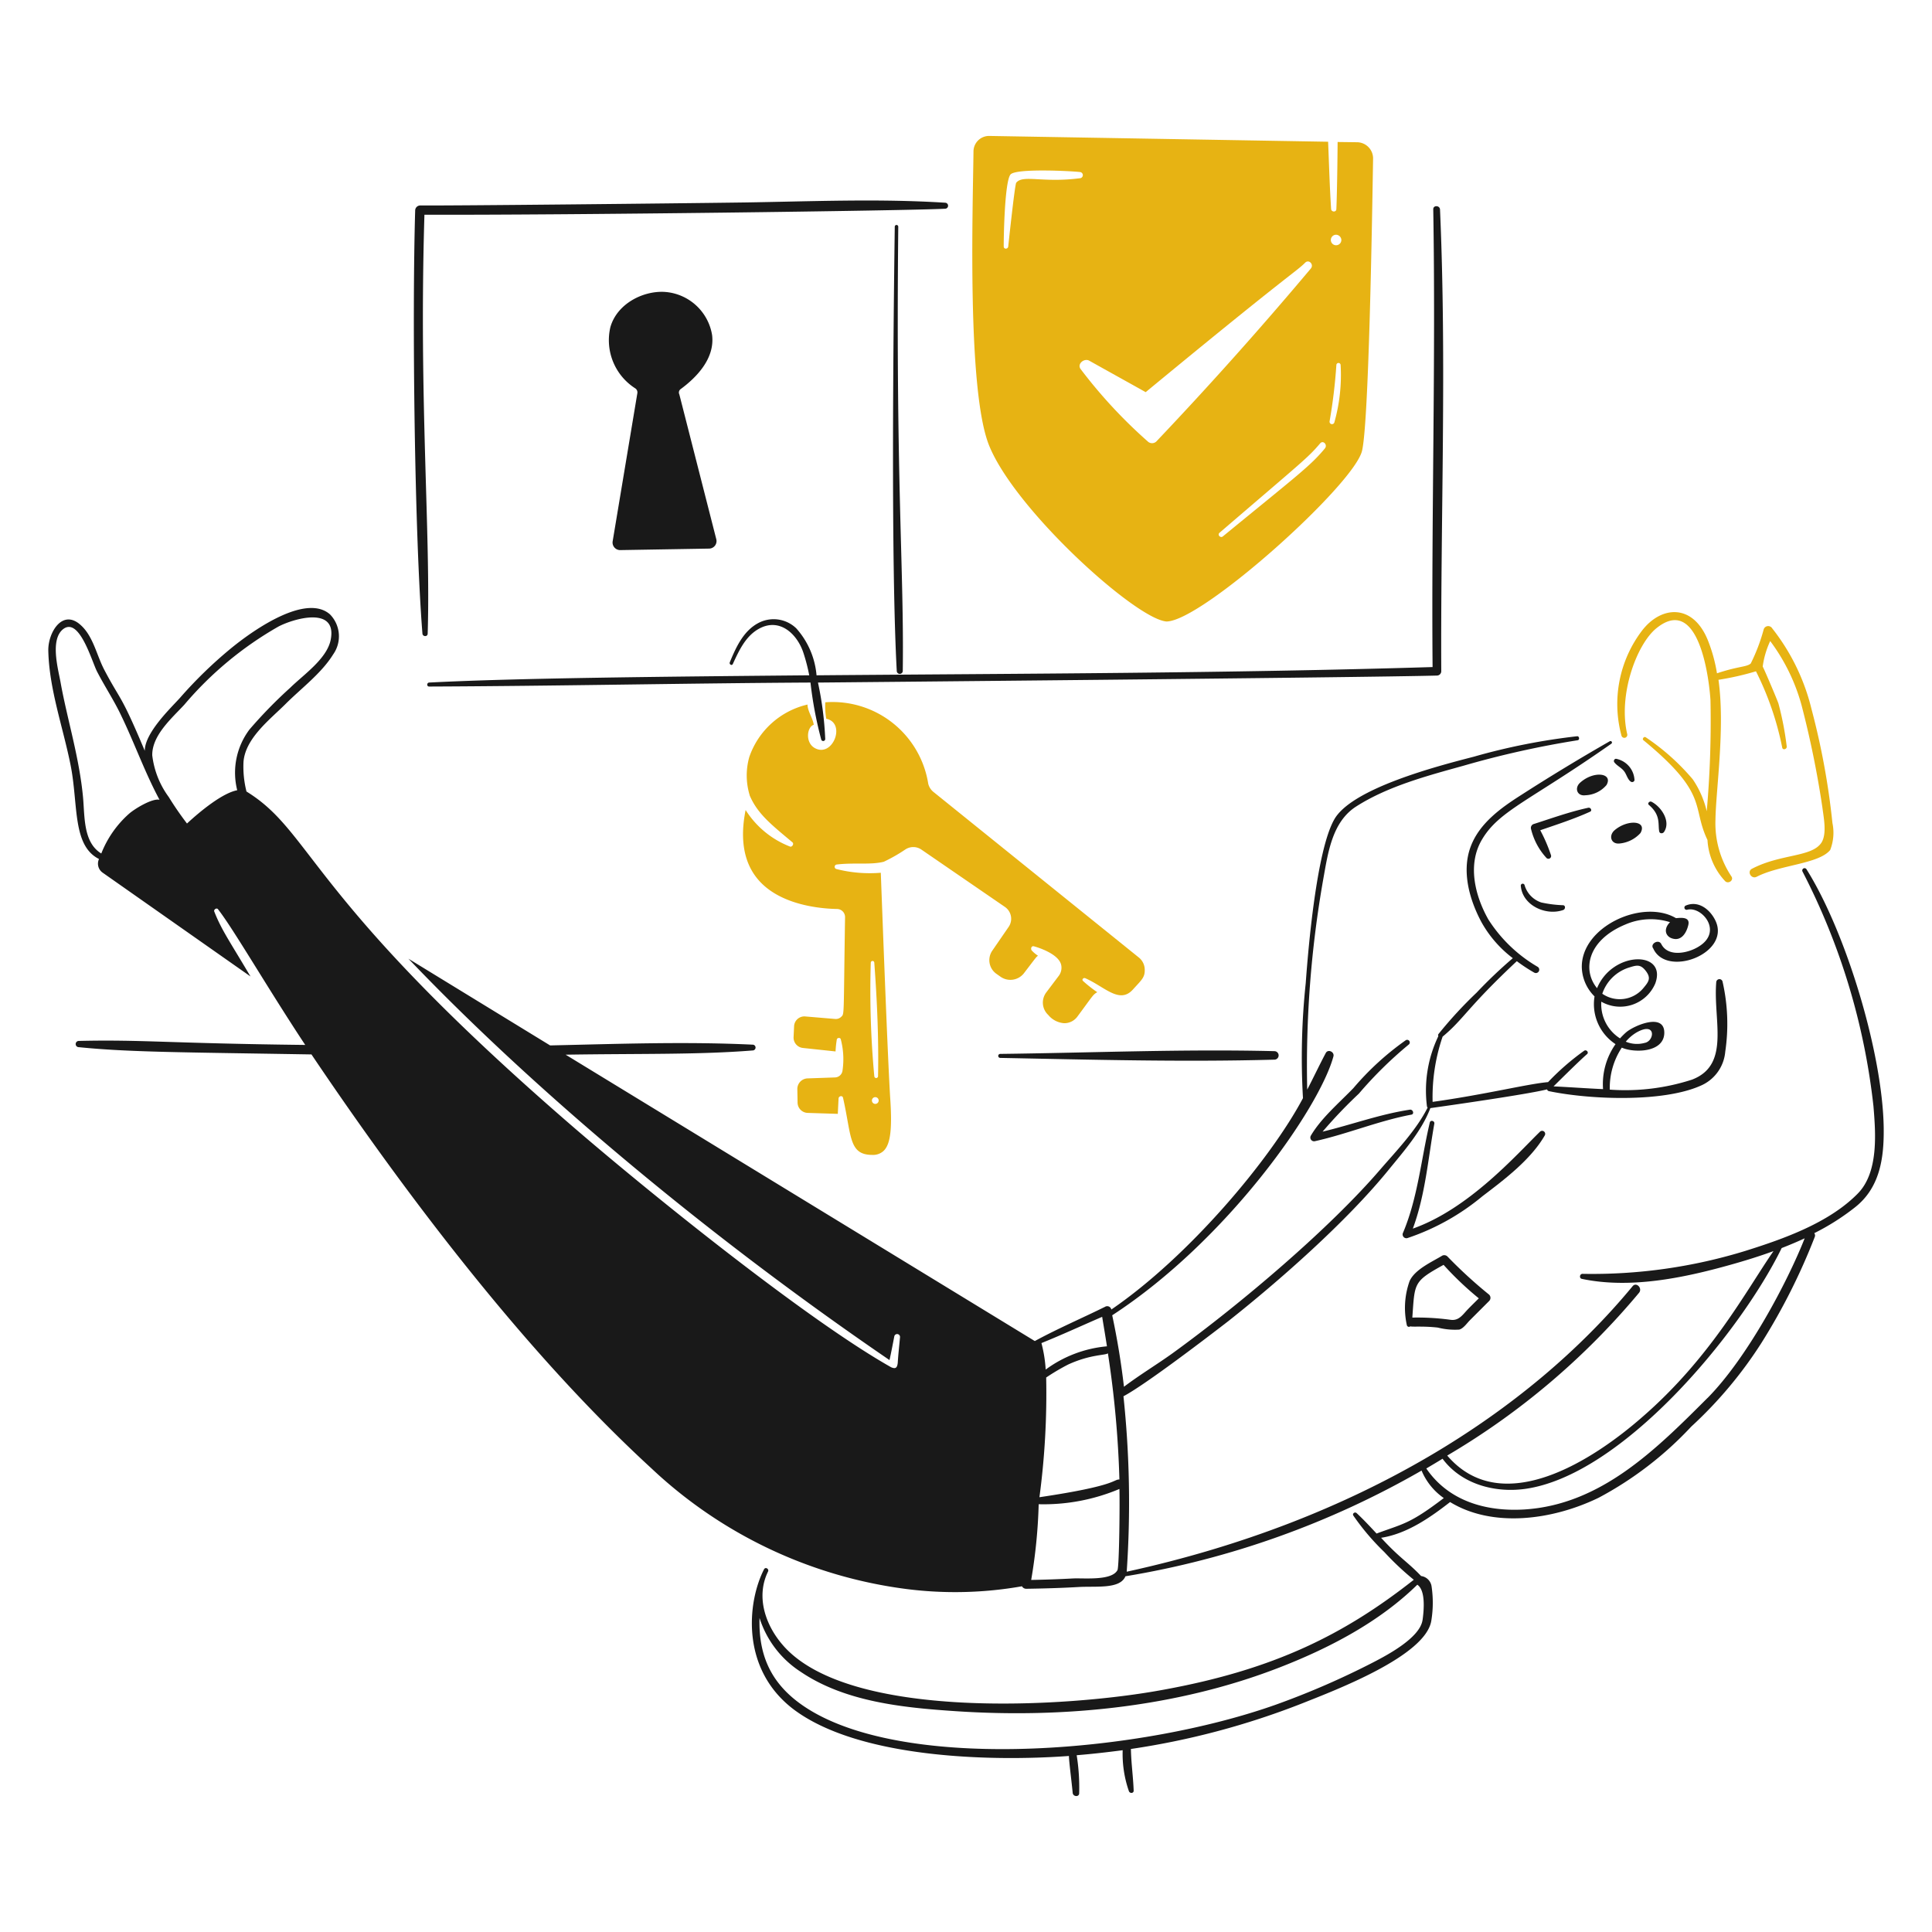
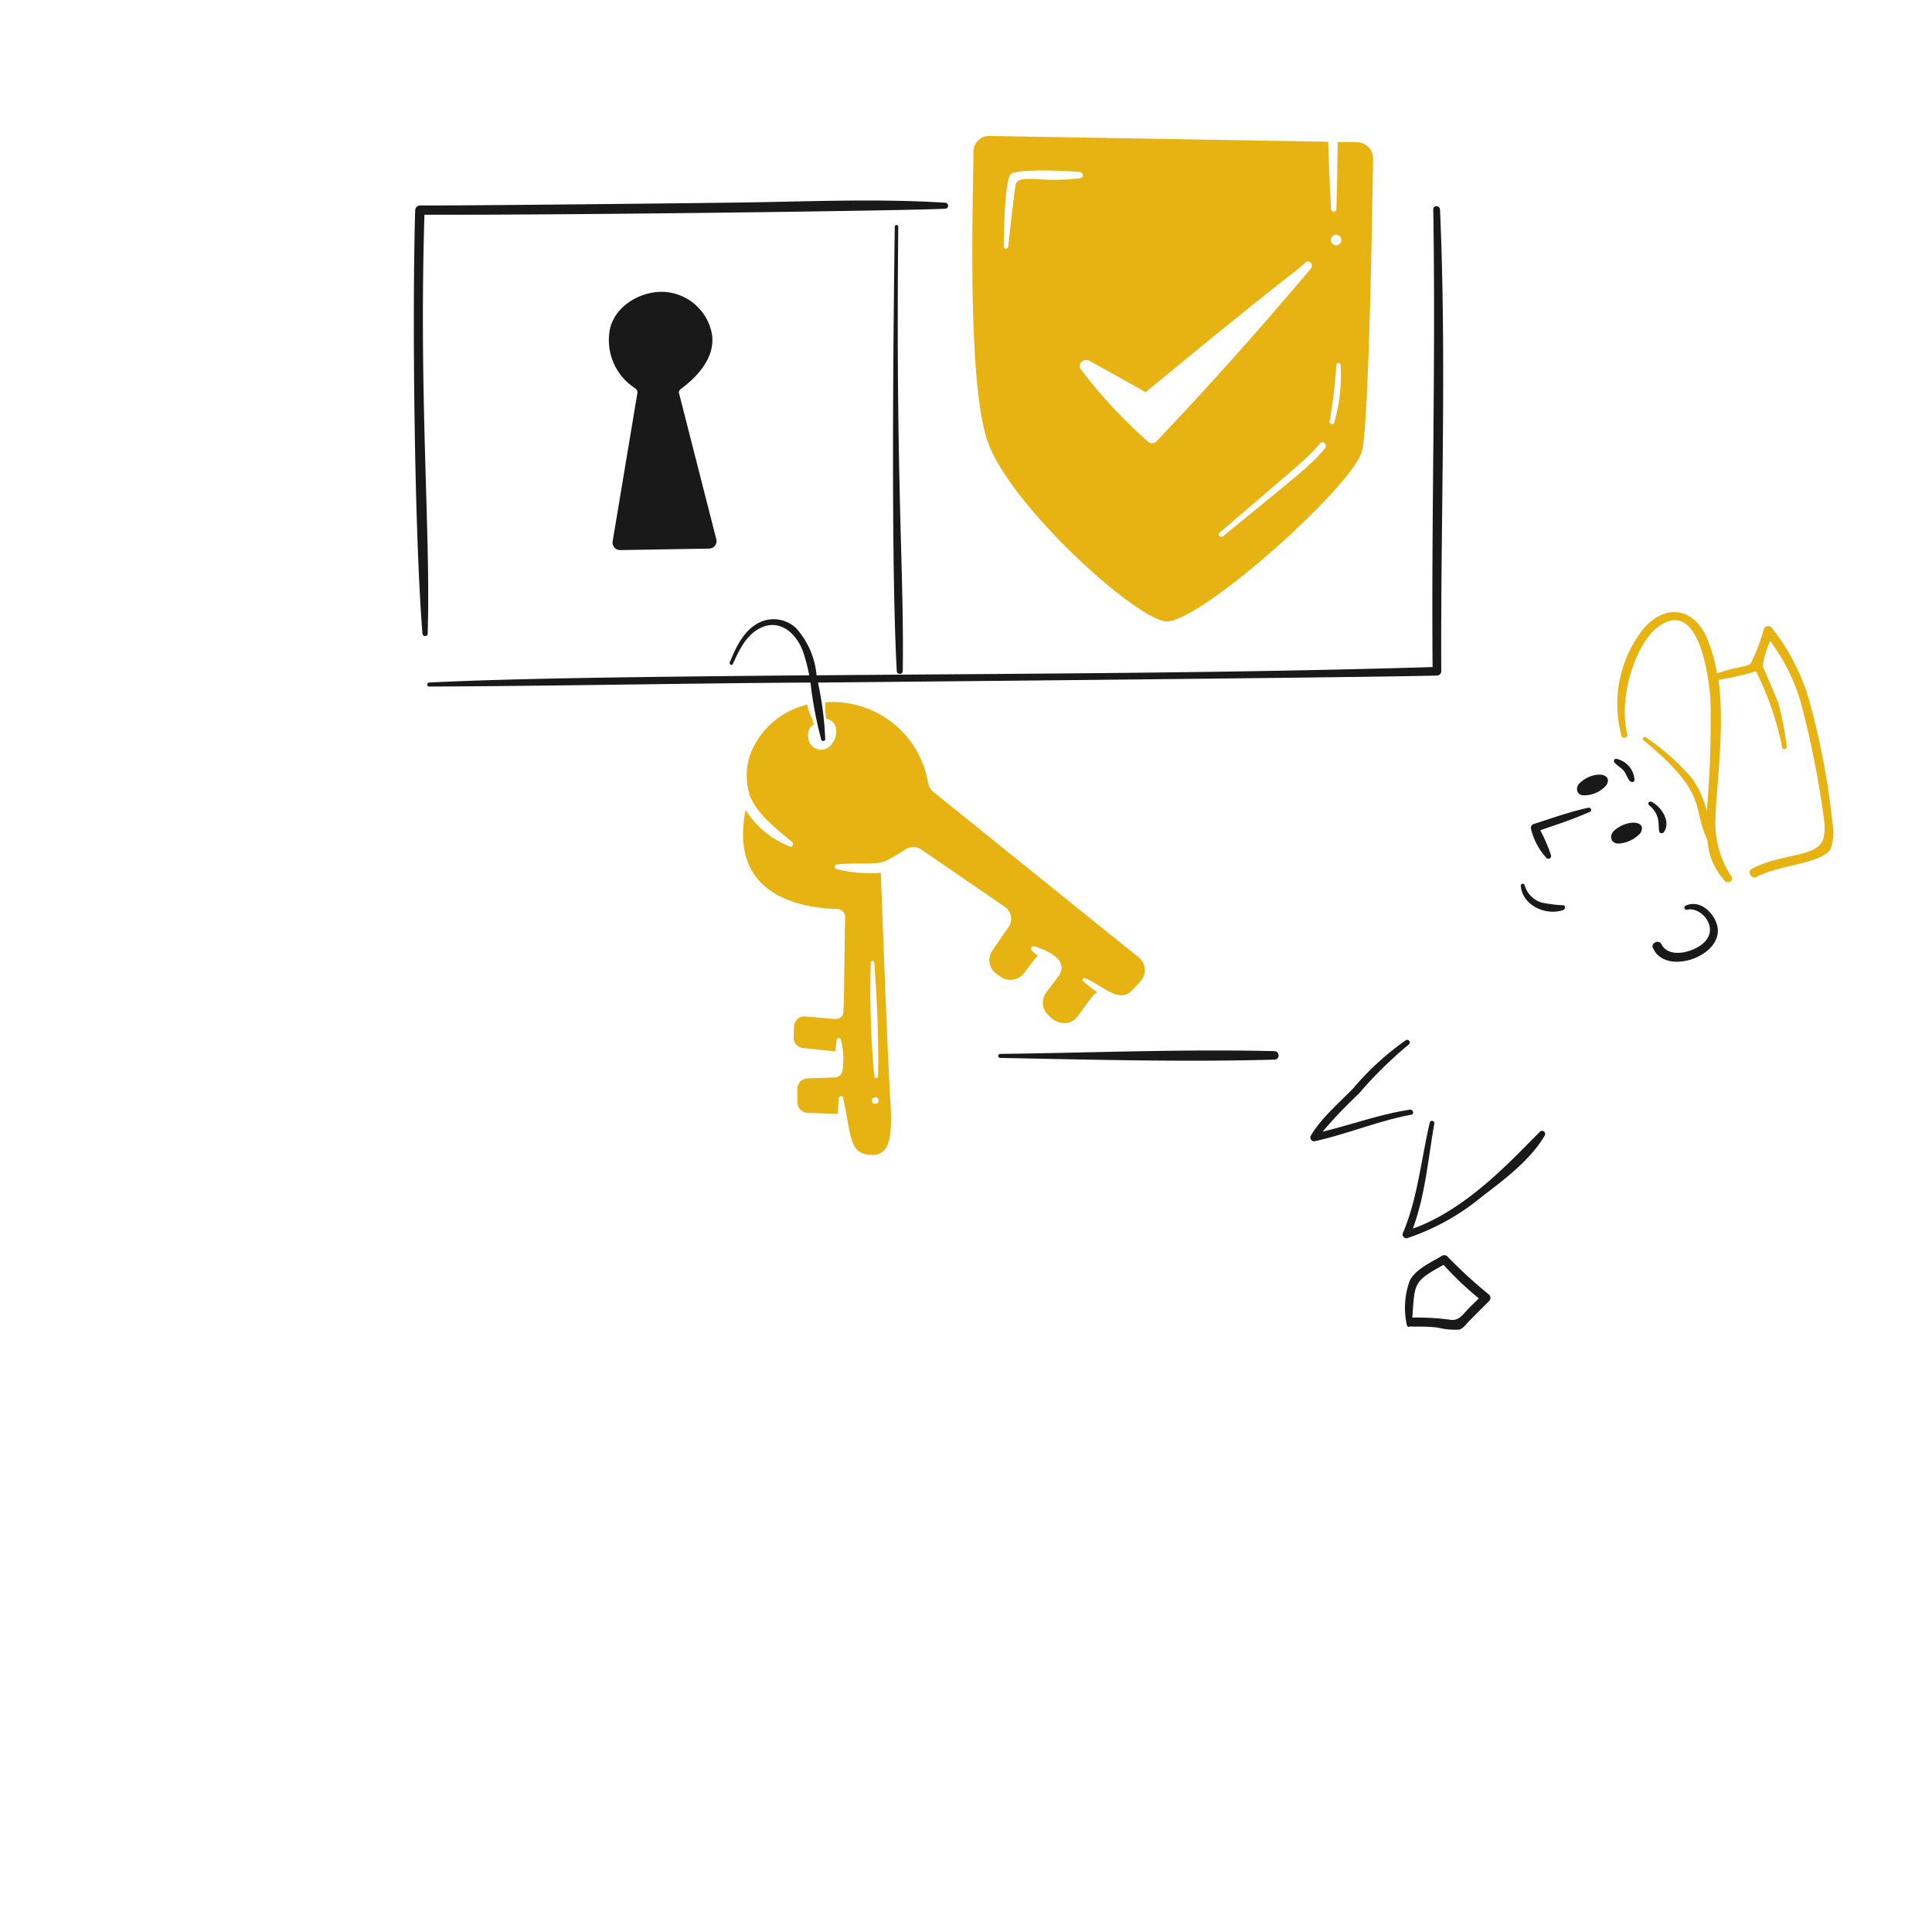
<svg xmlns="http://www.w3.org/2000/svg" width="400" height="400">
  <path fill="#e7b313" d="m281.026 29.45-4.088-.052c0 .226-.07 9.544-.258 13.868 0 .724-1.036.672-1.088 0-.312-5.084-.344-7.072-.62-13.92l-70.11-1.2a3.226 3.226 0 0 0-3.312 3.2c-.136 12.064-1.352 49.67 3.26 60.952 5.432 13.35 30.32 35.858 36.684 36.374 7.38 0 39-28.46 40.514-35.39 1.4-6 2.07-47.862 2.276-60.538a3.358 3.358 0 0 0-3.258-3.294ZM210.4 37.832c-.302.378-1.632 13-1.656 13.2-.052.57-.932.622-.932 0-.022-1.328.158-13.414 1.4-14.902 1.112-1.324 12.622-.72 14.332-.516a.646.646 0 0 1 0 1.292c-7.73 1.002-11.744-.81-13.144.926Zm29.028 53.552a1.286 1.286 0 0 1-1.812 0 102.654 102.654 0 0 1-13.868-14.952c-.826-1.088.726-2.328 1.76-1.76 3.88 2.174 7.814 4.346 11.694 6.52 30.136-24.868 31.058-24.854 33.012-26.8.776-.776 1.862.362 1.19 1.19q-15.45 18.392-31.978 35.802Zm34.924 1.4c-3 3.644-5.632 5.542-21.162 18.264-.466.414-1.19-.258-.724-.724 17.46-15 18.294-15.51 20.852-18.524.618-.726 1.55.258 1.032.982Zm2.276-44.184a1.13 1.13 0 0 1 1.086 1.088 1.088 1.088 0 1 1-1.086-1.088Zm-.364 38.858a.508.508 0 0 1-.982-.258 109.98 109.98 0 0 0 1.4-11.642.44.44 0 0 1 .878 0 35.98 35.98 0 0 1-1.296 11.894ZM379.386 170.4a153.168 153.168 0 0 0-4.346-23.646 43.538 43.538 0 0 0-8.124-16.66.974.974 0 0 0-1.758.2 37.746 37.746 0 0 1-2.692 7.09c-.946.756-2.452.506-6.984 2.018a32.214 32.214 0 0 0-1.966-7.038c-3.108-7.4-9.546-6.952-13.506-1.862a25.118 25.118 0 0 0-4.294 21.834.616.616 0 0 0 1.19-.31c-1.918-8.1 1.914-18.522 5.95-21.886 8.746-7.2 10.97 9.882 11.28 14.85a212.862 212.862 0 0 1-.776 22.972 19.678 19.678 0 0 0-2.898-6.622 47.122 47.122 0 0 0-9.726-8.692c-.362-.26-.828.362-.466.62 13.662 11.238 9.892 13.65 13.246 20.644a13.52 13.52 0 0 0 3.674 8.538c.672.622 1.81-.2 1.292-.982a19.846 19.846 0 0 1-3.312-11.8c.078-6.054 2.024-19 .622-28.924a58.118 58.118 0 0 0 7.762-1.758 62.182 62.182 0 0 1 5.432 15.78c.104.622 1.034.362.932-.258a63.588 63.588 0 0 0-1.708-8.848c-.154-.518-2.776-6.744-3.26-7.658a18.2 18.2 0 0 1 1.552-5.278 39.704 39.704 0 0 1 6.468 13.2 200 200 0 0 1 4.346 21.318c.26 2.07.932 5.278-.154 7.14-1.94 3.134-8.44 2.344-14.436 5.486-1.088.568-.156 2.224.982 1.656 4.74-2.458 12.86-2.64 15.212-5.538a9.812 9.812 0 0 0 .466-5.586ZM237 200.612a3.274 3.274 0 0 0-1.294-2.432l-42.486-34.252a3.134 3.134 0 0 1-1.036-1.656 20.07 20.07 0 0 0-21.316-16.872 15.036 15.036 0 0 0 .2 3.414c4.216.844 1.302 8.274-2.484 6-1.878-1.162-1.522-4.286-.104-4.76-.2-1.346-1.138-2.586-1.292-3.984v-.2a16.742 16.742 0 0 0-12.056 10.864 14.038 14.038 0 0 0 .068 7.866v.052c1.628 3.866 4.566 6.13 8.848 9.726.414.312-.052 1.088-.518.88a18.97 18.97 0 0 1-9.158-7.554c-1.052 5.256-.776 10.71 2.846 14.694 4.6 5.072 12.832 5.744 16.142 5.8a1.68 1.68 0 0 1 1.6 1.656c-.336 21.156-.104 19.974-.828 20.696a1.588 1.588 0 0 1-1.242.414l-6.156-.518a2.13 2.13 0 0 0-2.328 2.07l-.104 2.226a2.156 2.156 0 0 0 1.914 2.224l6.778.724a20.05 20.05 0 0 1 .26-2.482c.102-.416.776-.416.828 0a16.112 16.112 0 0 1 .362 6.364 1.622 1.622 0 0 1-1.554 1.5l-5.742.2a2.2 2.2 0 0 0-2.07 2.174l.052 2.846a2.158 2.158 0 0 0 2.07 2.122l6.26.2c.052-1.086.104-2.172.156-3.2.052-.518.828-.672.93-.104 1.782 7.842 1.13 11.8 6.054 11.8a3.2 3.2 0 0 0 2.278-.776c1.448-1.294 1.862-4.4 1.448-10.71-.518-7.918-1.6-37.2-1.966-46.93a27.894 27.894 0 0 1-9.21-.776.476.476 0 0 1 .104-.932c3.622-.434 6.974.12 9.726-.57a33.108 33.108 0 0 0 4.45-2.534 2.964 2.964 0 0 1 3.312 0l17.334 11.9a2.976 2.976 0 0 1 .776 4.088l-3.416 4.966a3.462 3.462 0 0 0 .828 4.76l.88.622a3.554 3.554 0 0 0 4.812-.672c2.568-3.35 2.532-3.362 2.95-3.674a6.588 6.588 0 0 1-1.294-1.086c-.258-.312-.104-.932.362-.882.2.024 5.272 1.422 5.744 3.934a2.8 2.8 0 0 1-.57 2.276l-2.536 3.364a3.498 3.498 0 0 0 .414 4.656 4.706 4.706 0 0 0 3.26 1.708 3.342 3.342 0 0 0 2.8-1.4c3.2-4.312 3.17-4.494 4.088-5.018a26.856 26.856 0 0 1-2.95-2.328c-.31-.31.104-.726.466-.57 4 1.748 7.062 5.4 9.832 2.38 1.892-2.09 2.564-2.542 2.478-4.294Zm-55.778 27.94a.7.7 0 0 1 0-1.4.7.7 0 0 1-.006 1.4Zm-.932-29.234a.362.362 0 0 1 .724 0c.57 7.71.932 15.73.776 23.49a.388.388 0 1 1-.776 0 192.098 192.098 0 0 1-.73-23.49Z" />
  <path fill="#191919" d="M319.832 235.072a.634.634 0 0 0-.984-.776c-4.89 4.766-14.688 15.958-26.336 20.076 2.586-6.986 3.156-14.436 4.45-21.732.104-.57-.776-.828-.932-.258-1.8 7.6-2.484 15.574-5.536 22.818a.786.786 0 0 0 .88 1.138 48.144 48.144 0 0 0 15.574-8.692c4.502-3.416 10.006-7.572 12.884-12.574Zm-38.496-8.642a83.416 83.416 0 0 1 10.296-10.14.546.546 0 0 0-.568-.932 58.264 58.264 0 0 0-10.866 9.934c-2.898 3-6.676 6.21-8.8 9.832a.776.776 0 0 0 .88 1.138c6.726-1.5 13.14-4.2 19.92-5.484.672-.104.362-1.086-.26-1.036-6.2.932-12.056 3.104-18.108 4.554a99.056 99.056 0 0 1 7.506-7.866Zm47.498-59.192c-3.84.826-7.554 2.174-11.28 3.364a.836.836 0 0 0-.568 1.034 13.514 13.514 0 0 0 3.2 6 .562.562 0 0 0 .932-.568 32.434 32.434 0 0 0-2.226-5.174c3.468-1.19 6.986-2.33 10.296-3.83.526-.204.162-.936-.354-.826Zm-9.726 19.61a5.336 5.336 0 0 1-3.468-3.622.4.4 0 0 0-.776.104c.26 4.088 5.174 6.364 8.8 5.07.414-.154.518-.878 0-.982a25.212 25.212 0 0 1-4.556-.57Zm16.194-12.21a6.688 6.688 0 0 0 4.346-2.174c1.48-2.662-2.856-2.854-5.484-.466-1.138 1.138-.564 2.816 1.138 2.64Zm-2.69-12.108c1.418-2.492-2.664-3.03-5.484-.466-1.19 1.086-.622 2.8 1.086 2.588a6.032 6.032 0 0 0 4.398-2.122Zm10.916 9.624c.104.466.726.466.984.104 1.502-2.226-.62-5.278-2.586-6.262-.414-.2-.932.362-.518.674 2.482 2.13 1.82 3.972 2.12 5.484Zm-7.19-12.366c.464.672.672 1.656 1.344 2.07a.502.502 0 0 0 .724-.312 4.708 4.708 0 0 0-3.828-4.45.46.46 0 0 0-.31.778c.568.726 1.498 1.086 2.07 1.914Zm12.986 28.562c3.03-.776 7.514 4.546 2.328 7.656-2.172 1.346-6.312 2.226-7.708-.568-.57-1.086-2.38 0-1.656.932 2.728 6.088 15.95 1.094 12.934-5.64-1.086-2.38-3.518-4.348-6.156-3.26a.458.458 0 0 0 .258.88Z" />
-   <path fill="#191919" d="M390 233.52c-.21-15.332-7.74-40.424-15.988-53.554a.476.476 0 0 0-.828.466 138.82 138.82 0 0 1 14.694 48.586c.466 5.64 1.086 13.712-3.26 18.11-5.95 6.054-15.316 9.364-23.232 11.848a107.878 107.878 0 0 1-33.736 4.76c-.62 0-.724.932-.154 1.036 9.986 2.12 21.11-.2 30.734-2.898 2.95-.828 6-1.76 8.952-2.846-5.588 8.054-12.898 22-27.216 34.4-9.988 8.744-28.95 21.228-40.334 7.93a152.098 152.098 0 0 0 39.712-33.696c.776-.932-.568-2.33-1.346-1.346-21.412 25.924-56.6 48.584-104.724 59.09a209.498 209.498 0 0 0-.674-36.324c4.532-2.382 17.696-12.454 21.732-15.574 10.488-8.296 24.428-20.548 33.166-31.304 3.158-3.88 6.83-8.02 8.642-12.78 3.052-.424 20.066-2.844 24.164-3.88a.508.508 0 0 0 .362.362c8.562 1.78 23.574 2.346 31.354-1.088a8.44 8.44 0 0 0 5.176-7.088 39.322 39.322 0 0 0-.57-14.54.662.662 0 0 0-1.294.156c-.668 7.918 3 17.116-5.018 20.18a44.85 44.85 0 0 1-17.024 2.07 15.114 15.114 0 0 1 2.484-8.694c.104.052.156.052.258.104 2.536.982 8.332.88 8.538-3 .2-4.502-6.312-1.656-7.916-.26a14 14 0 0 0-1.242 1.242 8.376 8.376 0 0 1-3.88-7.6 7.89 7.89 0 0 0 11.176-3.778c2.506-6.852-8.86-6.782-12.056.984-3.068-3.708-2.044-9.918 5.898-13.2a13.2 13.2 0 0 1 9.21-.466c-1.504 1.506-.862 3.072.622 3.416 1.81.464 2.8-1.294 3.156-2.8.428-1.708-1.352-1.558-2.536-1.448-6.934-4.088-19.662 1.76-19.506 10.2a8.788 8.788 0 0 0 2.638 6 9.89 9.89 0 0 0 4.346 9.882 14.364 14.364 0 0 0-2.586 9.314c-3.468-.156-6.934-.414-10.246-.57 1.012-1 5.472-5.428 6.934-6.674.414-.362-.104-.982-.57-.724a51.726 51.726 0 0 0-7.502 6.518c-4.054.33-13.15 2.6-23.904 4.088a38.786 38.786 0 0 1 2.07-13.504c4.386-3.63 5.128-6.044 15.366-15.626a33.43 33.43 0 0 0 3.622 2.38.698.698 0 0 0 .724-1.19 30.052 30.052 0 0 1-10.244-9.83c-2.8-4.968-4.4-11.488-1.242-16.662 3.566-5.918 9.916-7.946 26.698-19.714a.302.302 0 0 0-.31-.518 416.182 416.182 0 0 0-18.42 11.178c-4.14 2.638-8.538 5.8-10.348 10.554-1.966 5.122-.31 11.022 2.174 15.678a23.922 23.922 0 0 0 6.518 7.504 97.7 97.7 0 0 0-7.502 7.14 87.364 87.364 0 0 0-7.864 8.536.4.4 0 0 0-.052.466 25.986 25.986 0 0 0-2.38 14.386.69.69 0 0 0 .154.412c-2.328 4.658-6.416 8.9-9.778 12.782-10.49 12.218-28.8 27.776-43.102 38.132-3.26 2.33-6.778 4.45-9.986 6.882a158.26 158.26 0 0 0-2.432-14.8c23.91-15.566 42.922-42.944 45.8-53.6.258-.932-1.138-1.6-1.6-.672-1.346 2.534-2.536 5.07-3.828 7.554a222.414 222.414 0 0 1 3.312-43.516c.982-5.432 1.81-11.9 6.828-15.108 6.572-4.2 14.746-6.364 22.2-8.434a194.748 194.748 0 0 1 23.646-5.278c.466-.052.362-.88-.104-.828a130.946 130.946 0 0 0-21.42 4.242c-7.162 1.85-25.4 6.532-28.924 13.092-3.6 6.526-5.31 26.316-5.846 33.788a146.282 146.282 0 0 0-.57 23.8c-6.698 12.652-23.6 32.78-39.686 43.774v-.052a.868.868 0 0 0-1.294-.516c-4.812 2.378-9.78 4.5-14.54 7.088l-97.138-59.29c15.742-.248 27.558.026 38.8-.88a.6.6 0 0 0 0-1.19c-13.918-.674-28-.156-42.014.154L84.562 198.49c23.692 24.862 59.06 55.4 99.6 83.098.362-1.6.674-3.26.984-4.864a.6.6 0 0 1 1.19.156c-.156 1.758-.362 3.518-.466 5.276-.124 1.24-.616 1.224-1.346.932-17.424-9.818-50.064-36.114-66.28-50.138-54.718-47.35-53.444-60.602-67.212-69.074a20.988 20.988 0 0 1-.62-6.106c.362-4.916 5.484-8.8 8.692-12 3.26-3.26 7.452-6.364 9.884-10.298a6.486 6.486 0 0 0-.674-8.278c-4.9-4.288-15.464 2.926-20.49 7.038a89.77 89.77 0 0 0-10.554 10.244c-1.84 2.052-7.296 7.2-7.296 10.97-5.09-12.122-4.892-10.122-8.382-16.766-1.552-2.948-2.276-6.88-4.812-9.2-3.828-3.584-6.83 1.488-6.78 5.16.154 7.97 3.052 15.938 4.6 23.698 1.646 8.136.304 16.71 5.9 19.508a2.278 2.278 0 0 0 .776 2.846l30.584 21.472c-4.376-7.4-6.012-9.644-7.502-13.452-.154-.414.518-.828.776-.466 3.186 4.068 10.162 16.154 18.058 28.096-28.34-.33-33.748-1.132-46.878-.828a.646.646 0 0 0 0 1.292c10.446 1.046 20.876 1.046 48.172 1.502 18.99 28.2 43.928 61.416 70.368 85.684a94.576 94.576 0 0 0 52.83 25 79.728 79.728 0 0 0 23.904-.57 1 1 0 0 0 .88.518c3.57-.052 7.14-.156 10.762-.362 3.706-.228 8.646.496 9.778-2.226a182.474 182.474 0 0 0 61.314-21.886 13.058 13.058 0 0 0 4.6 5.692c-7.098 5.416-8.382 5.284-13.918 7.346-1.346-1.448-2.692-2.898-4.14-4.242-.362-.31-.932.104-.672.518a49.506 49.506 0 0 0 6.416 7.554 58.55 58.55 0 0 0 6.104 5.742c-14.314 11.268-28.8 18.576-51.844 22.768-19.752 3.69-65.362 6.46-78.854-9.314-3.572-4.14-5.538-9.986-3-15.16.258-.518-.518-1.036-.828-.466-3.44 6.698-4.946 20.64 6.158 29.026 13.43 10.074 40.6 10.82 56.968 9.624 0 1.07.546 5.2.776 7.658.102.828 1.4.88 1.344 0a42.32 42.32 0 0 0-.516-7.812c3.2-.26 6.364-.622 9.52-1.036a23.468 23.468 0 0 0 1.294 8.486c.2.518 1.034.466.982-.154-.104-2.898-.518-5.692-.568-8.59a160.842 160.842 0 0 0 35.4-9.418c6.822-2.718 25.694-9.826 26.8-17.176a22.892 22.892 0 0 0 .052-7.038 2.524 2.524 0 0 0-2.172-2.174c-2.832-2.976-4.388-3.67-8.28-7.916 5.33-.828 10.09-4.14 14.282-7.4 8.748 5.348 21.064 3.8 30.734-.878a73.074 73.074 0 0 0 19.2-14.748 87.08 87.08 0 0 0 14.6-17.436 128.83 128.83 0 0 0 10.968-21.834.8.8 0 0 0-.102-.776 48.8 48.8 0 0 0 8.278-5.228c5.262-4.042 6.178-10.148 6.096-16.564Zm-52.828-33.166c1.654-.524 2.462-.8 3.6.704s.538 2.244-.6 3.6a6.354 6.354 0 0 1-8.434 1.086 8.496 8.496 0 0 1 5.428-5.39Zm1.758 13.348c4.058-2.234 3.622 1.892 1.552 2.226a6 6 0 0 1-3.88-.26 8.626 8.626 0 0 1 2.322-1.966ZM26.714 168.48a21.53 21.53 0 0 0-5.744 8.228c-3.724-2.278-3.414-7.508-3.77-11.54-.768-8.368-3.298-16.302-4.662-23.904-.466-2.638-2.278-8.952.62-11.072 3.312-2.38 5.846 6.726 6.934 8.846 1.6 3.106 3.57 6.054 5.07 9.262 2.742 5.7 4.864 11.7 7.864 17.282-1.54-.342-5.182 1.898-6.312 2.898Zm12 2.018a65 65 0 0 1-3.776-5.484 18.128 18.128 0 0 1-3.416-8.642c-.052-4.138 4.036-7.658 6.624-10.452a72.668 72.668 0 0 1 19.506-16.2c3.156-1.656 12.21-4.296 10.814 2.742-.776 3.932-5.64 7.244-8.33 9.882a95.944 95.944 0 0 0-8.486 8.694 14.874 14.874 0 0 0-2.536 12.572c-3.048.576-7.602 4.3-10.396 6.888Zm190.462 108.244a25.18 25.18 0 0 0-12.676 4.812 28.492 28.492 0 0 0-.88-5.484c4.242-1.708 8.382-3.622 12.572-5.434.316 1.964.678 4.036.988 6.106ZM216.6 285.2a44.262 44.262 0 0 1 4.554-2.692c4.672-2.14 7.776-1.878 8.226-2.328a209.684 209.684 0 0 1 2.382 26.13c-1.352 0-.426 1.284-16.558 3.674A161.916 161.916 0 0 0 216.6 285.2Zm14.748 39.892c-1.2 2.226-6.934 1.6-9.16 1.708q-4.344.234-8.692.31a109.536 109.536 0 0 0 1.552-15.676 40.412 40.412 0 0 0 16.714-3.158c.096 2.304-.016 16.08-.408 16.826Zm63.176 10.298c-.506 3.644-7.122 7.18-10.142 8.744a167.362 167.362 0 0 1-20.23 8.8c-27.952 9.918-74.232 13.738-95.568 1.656-8.37-4.752-11.58-11.04-11.332-19.61a20.704 20.704 0 0 0 8.486 11.124c9.21 6.26 21.266 7.45 32.08 8.174 22.508 1.502 45.948-.828 67.11-9.054 10.244-3.984 20.6-9.366 28.51-17.126 1.762 1.178 1.362 5.322 1.092 7.302Zm58.986-45.948c-10.6 10.6-22.042 22.094-37.928 23.078-8.086.48-15.734-1.826-20.282-8.486 1.138-.674 2.276-1.346 3.364-2.018 3.88 5.226 10.71 7.088 16.97 6.26 20-2.676 44.464-31.946 53.242-49.878 1.6-.622 3.2-1.294 4.762-2.018-3.522 8.946-11.812 24.672-20.122 33.072Z" />
  <path fill="#191919" d="M299.652 260.114a.948.948 0 0 0-1.034-.154c-2.122 1.294-5.692 2.846-6.778 5.278a16.518 16.518 0 0 0-.57 9.106.444.444 0 0 0 .724.258c.326.162 2.642-.09 5.692.26a14.29 14.29 0 0 0 4.45.414c.88-.26 1.552-1.294 2.172-1.916 1.346-1.344 2.64-2.638 3.984-3.984a.92.92 0 0 0 0-1.344 95.586 95.586 0 0 1-8.64-7.918Zm4.294 10.918c-1.118 1.158-1.862 2.432-3.568 2.226a50.88 50.88 0 0 0-7.97-.466c.514-7.2.17-7.436 6.468-10.918a65.906 65.906 0 0 0 7.296 6.934c-.724.724-1.488 1.46-2.226 2.224Zm-96.86-52.832a.414.414 0 0 0 0 .828c18.886.362 37.874.88 56.76.362a.88.88 0 0 0 0-1.76c-18.886-.46-37.87.342-56.76.57ZM140.908 80.57c3.312-2.43 7.14-6.364 6.52-11.226a10.676 10.676 0 0 0-9.728-8.9c-4.45-.312-9.934 2.38-11.33 7.296a11.826 11.826 0 0 0 5.174 12.676 1 1 0 0 1 .414.982l-5.124 30.736a1.578 1.578 0 0 0 1.502 1.758l18.42-.31a1.56 1.56 0 0 0 1.552-1.914l-7.658-30.01a.874.874 0 0 1 .258-1.088Z" />
  <path fill="#191919" d="M87.46 131.174c.052.672 1.086.724 1.086 0 .648-21.022-1.84-48.066-.672-86.718 28.302.102 100.172-.828 107.83-1.242a.622.622 0 0 0 0-1.242c-13.868-.88-27.838-.26-41.704-.052-14.696.2-59.348.672-67.058.62a1.058 1.058 0 0 0-.984.984c-.662 22.554-.12 67.258 1.502 87.65Zm209.14 6.934c-42.532 1.294-85.012 1.344-127.544 1.708a16.732 16.732 0 0 0-4.2-9.728 6.752 6.752 0 0 0-7.45-1.294c-3.362 1.552-4.968 5.07-6.312 8.33-.156.414.414.776.62.362 1.294-2.8 2.692-5.898 5.588-7.4 4.2-2.174 7.71 1.19 9 4.966a37.784 37.784 0 0 1 1.242 4.762c-29.744.276-60.4.56-78.7 1.5-.518.052-.518.828 0 .828 26.336-.104 52.674-.674 78.958-.828a80.6 80.6 0 0 0 2.224 11.8.424.424 0 0 0 .83-.102 69.614 69.614 0 0 0-1.502-11.694s113.108-1.036 128.166-1.45a.906.906 0 0 0 .878-.878c-.156-31.874 1.138-63.746-.258-95.62-.052-.88-1.45-.93-1.4 0 .532 31.612-.4 63.176-.14 94.738Z" />
  <path fill="#191919" d="M185.252 46.938c-.306 22.532-.8 69.626.414 92a.622.622 0 0 0 1.242 0c.288-21.322-1.474-38.562-.932-92a.362.362 0 0 0-.724 0Z" />
</svg>